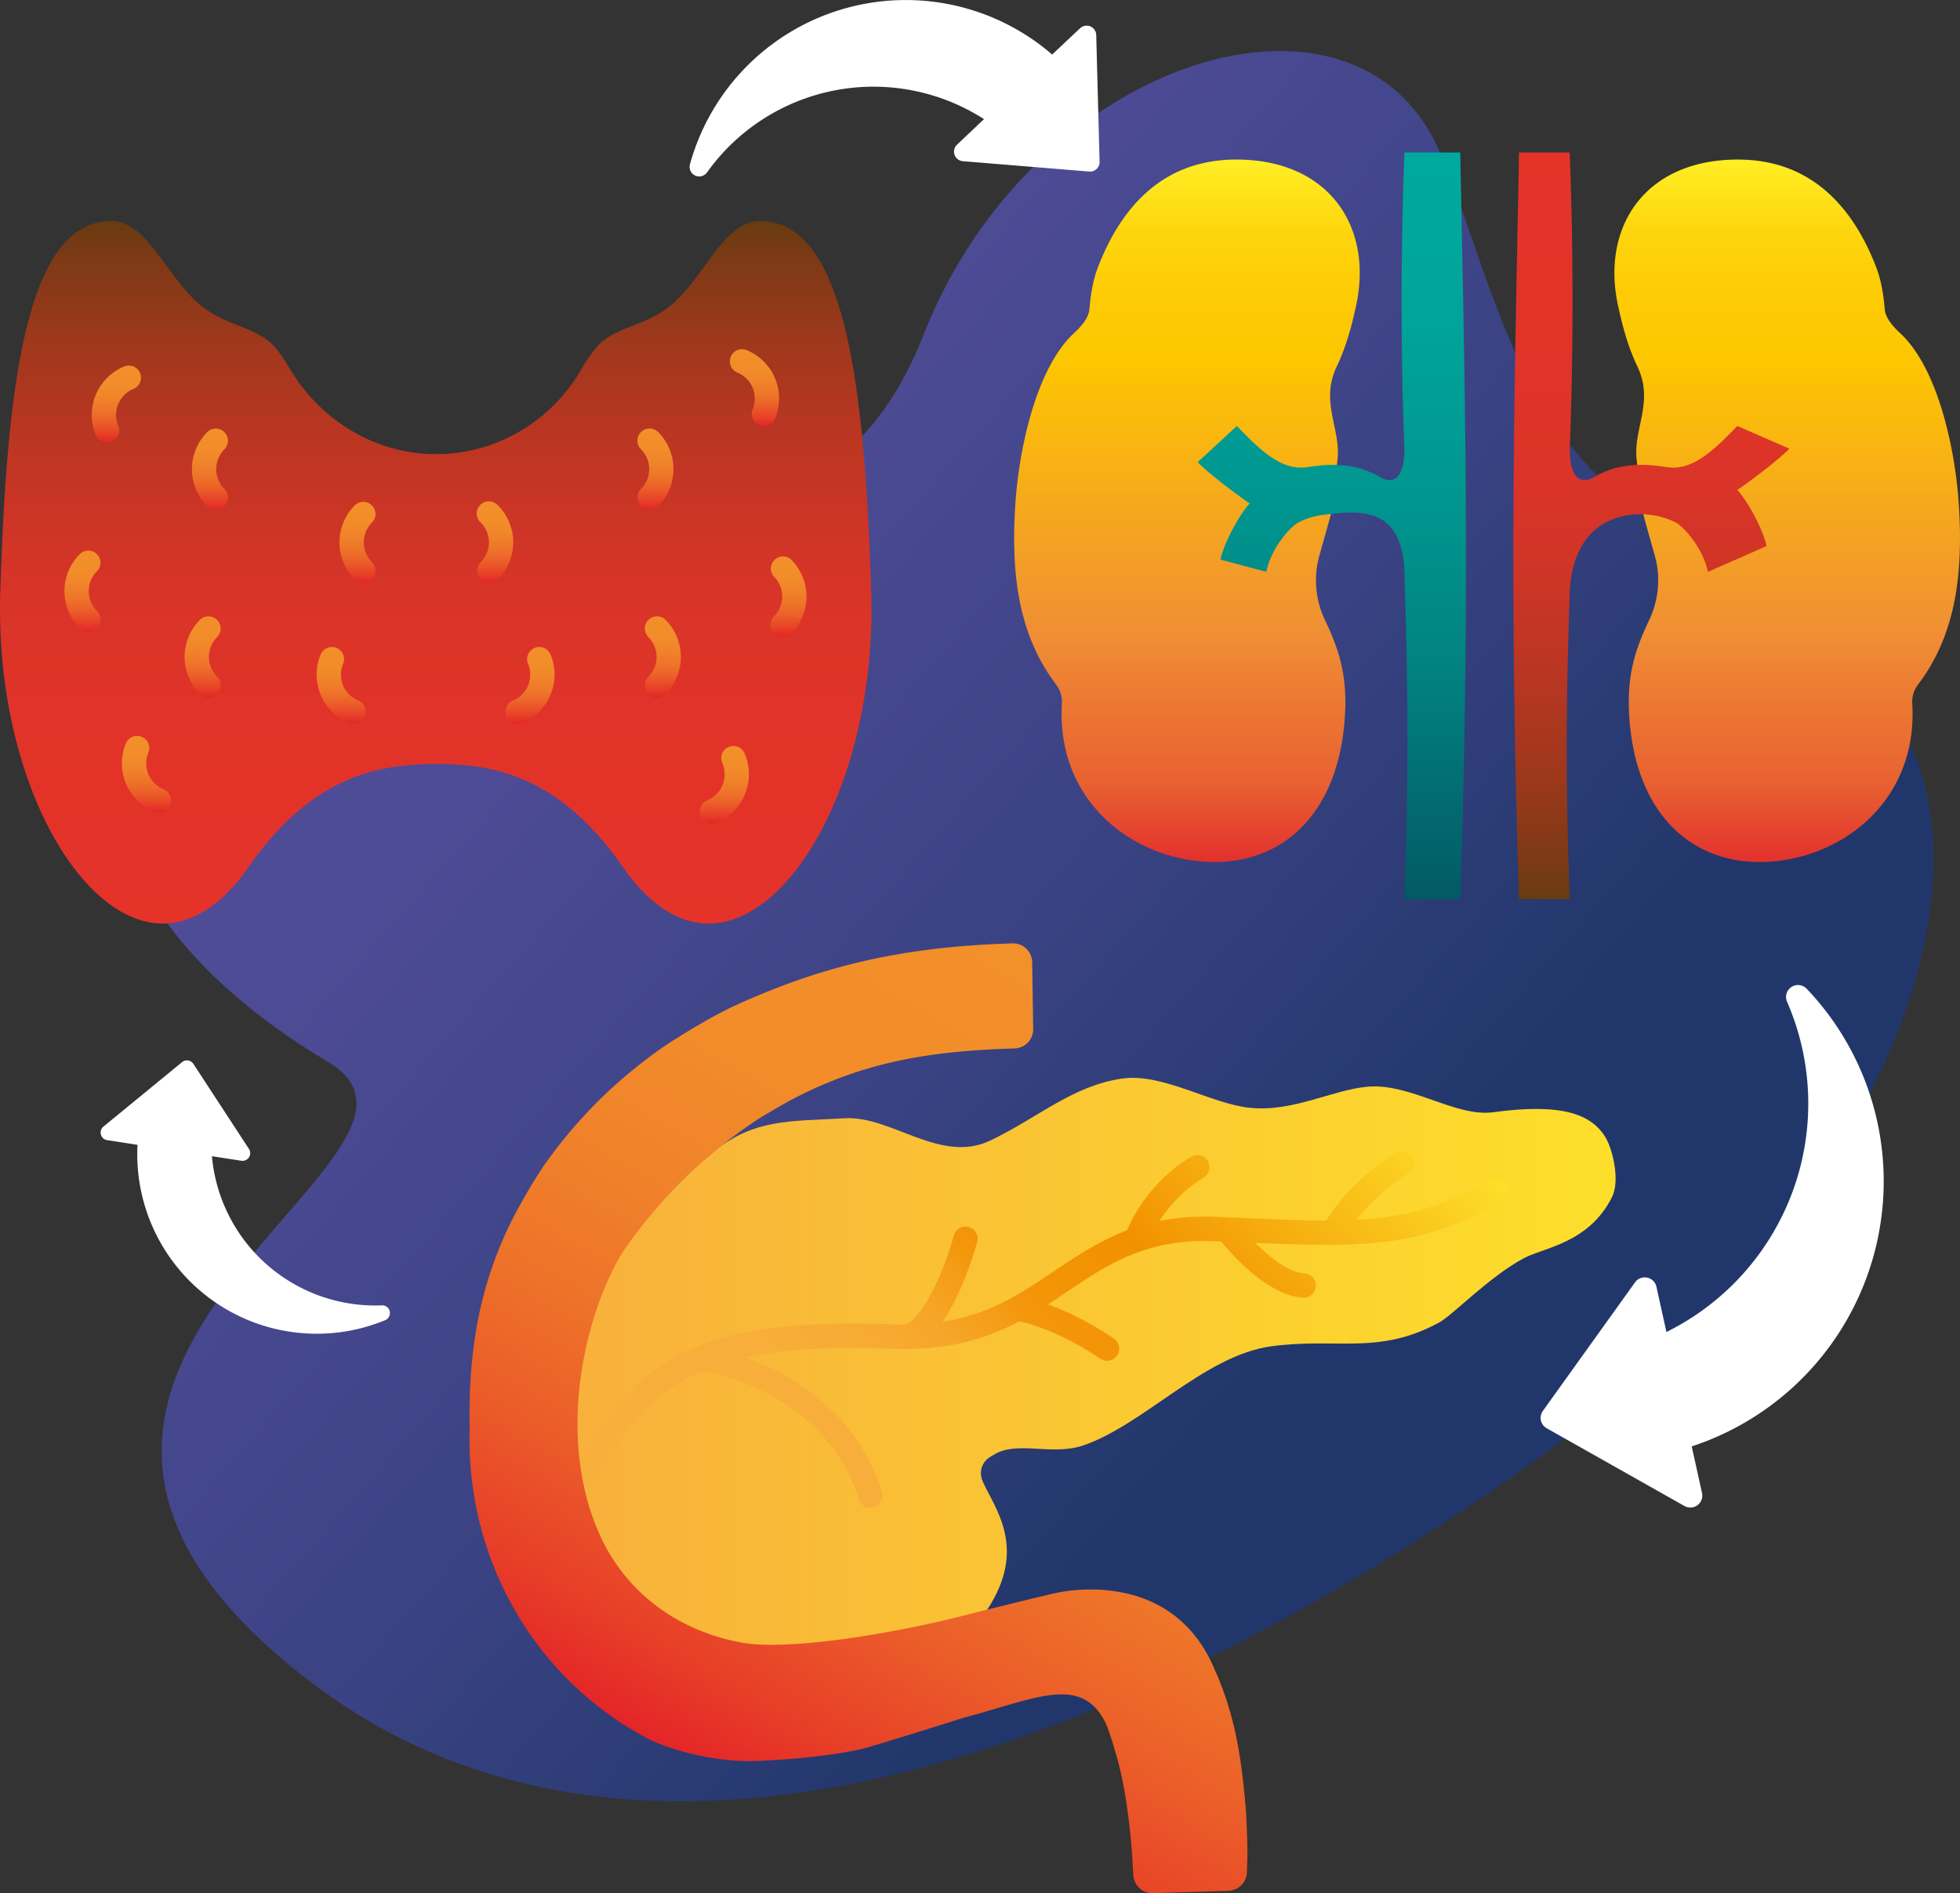
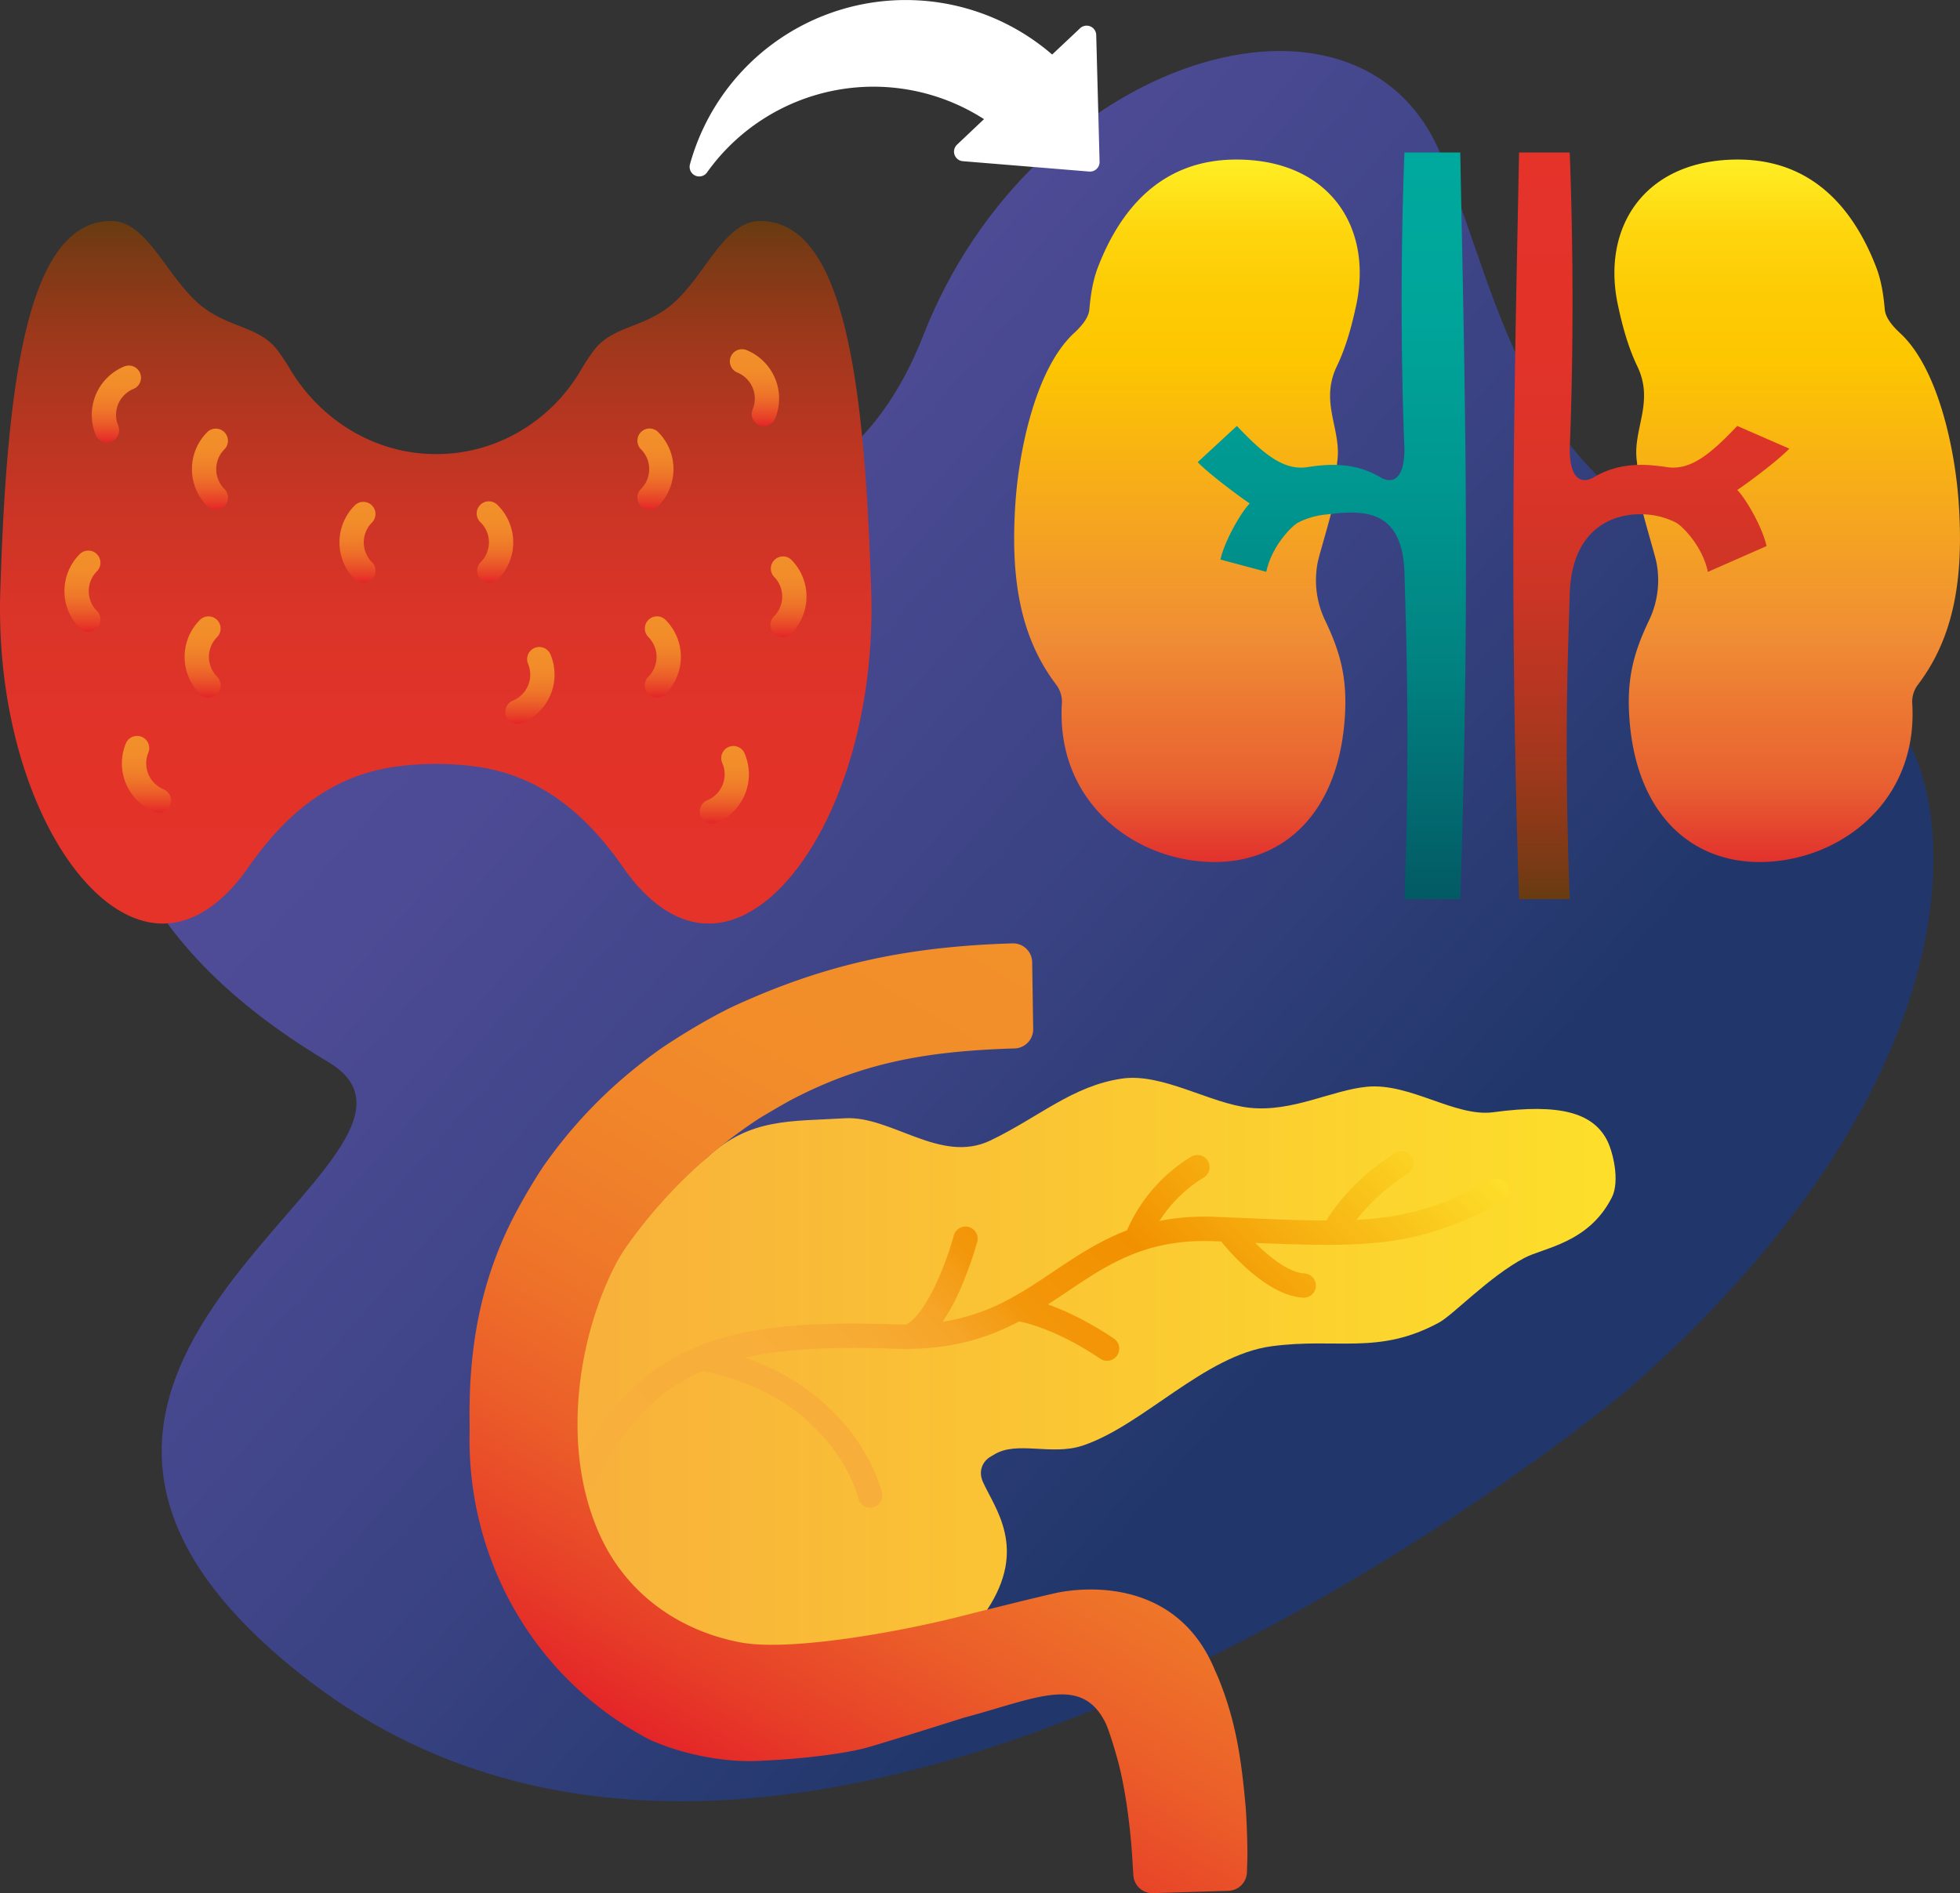
<svg xmlns="http://www.w3.org/2000/svg" xmlns:xlink="http://www.w3.org/1999/xlink" viewBox="0 0 1663.5 1607.03">
  <rect x="0" y="0" width="1663.5" height="1607.03" fill="#333333" stroke="none" />
  <defs>
    <style> .cls-1 { fill: url(#linear-gradient); } .cls-2 { fill: url(#Orange_Yellow); } .cls-3 { fill: url(#Orange_Yellow-2); } .cls-4 { fill: url(#New_Gradient_Swatch); } .cls-5 { fill: url(#New_Gradient_Swatch_3); } .cls-6 { fill: url(#New_Gradient_Swatch_1); } .cls-7 { fill: url(#linear-gradient-2); } .cls-8 { fill: url(#New_Gradient_Swatch_4); } .cls-9 { fill: url(#New_Gradient_Swatch_3-2); } .cls-10 { fill: url(#New_Gradient_Swatch_4-2); } .cls-11 { fill: url(#New_Gradient_Swatch_4-3); } .cls-12 { fill: url(#New_Gradient_Swatch_4-4); } .cls-13 { fill: url(#New_Gradient_Swatch_4-5); } .cls-14 { fill: url(#New_Gradient_Swatch_4-6); } .cls-15 { fill: url(#New_Gradient_Swatch_4-7); } .cls-16 { fill: url(#New_Gradient_Swatch_4-8); } .cls-17 { fill: url(#New_Gradient_Swatch_4-9); } .cls-18 { fill: url(#New_Gradient_Swatch_4-10); } .cls-19 { fill: url(#New_Gradient_Swatch_4-11); } .cls-20 { fill: url(#New_Gradient_Swatch_4-12); } .cls-21 { fill: url(#New_Gradient_Swatch_4-13); } .cls-22 { fill: url(#New_Gradient_Swatch_4-14); } .cls-23 { fill: url(#New_Gradient_Swatch_4-15); } .cls-24 { fill: #fff; } </style>
    <linearGradient id="linear-gradient" x1="564.16" y1="-157.7" x2="564.16" y2="1434.5" gradientTransform="matrix(0.58, -0.66, 0.68, 0.55, 36.59, 831.52)" gradientUnits="userSpaceOnUse">
      <stop offset="0" stop-color="#544e9c" />
      <stop offset="0.22" stop-color="#4d4b95" />
      <stop offset="0.54" stop-color="#394282" />
      <stop offset="0.82" stop-color="#21376b" />
    </linearGradient>
    <linearGradient id="Orange_Yellow" data-name="Orange, Yellow" x1="1007.39" y1="135.44" x2="1007.39" y2="731.76" gradientUnits="userSpaceOnUse">
      <stop offset="0" stop-color="#ffee25" />
      <stop offset="0.02" stop-color="#ffe920" />
      <stop offset="0.1" stop-color="#fed60e" />
      <stop offset="0.19" stop-color="#fdcb04" />
      <stop offset="0.28" stop-color="#fdc700" />
      <stop offset="0.67" stop-color="#f08f34" />
      <stop offset="0.89" stop-color="#e86031" />
      <stop offset="1" stop-color="#e2312d" />
    </linearGradient>
    <linearGradient id="Orange_Yellow-2" x1="1516.84" y1="135.44" x2="1516.84" y2="731.76" xlink:href="#Orange_Yellow" />
    <linearGradient id="New_Gradient_Swatch" data-name="New Gradient Swatch" x1="1130.38" y1="763.25" x2="1130.38" y2="129.45" gradientUnits="userSpaceOnUse">
      <stop offset="0" stop-color="#025a64" />
      <stop offset="0.07" stop-color="#02636b" />
      <stop offset="0.31" stop-color="#018281" />
      <stop offset="0.55" stop-color="#009790" />
      <stop offset="0.79" stop-color="#00a59a" />
      <stop offset="1" stop-color="#00a99d" />
    </linearGradient>
    <linearGradient id="New_Gradient_Swatch_3" data-name="New Gradient Swatch 3" x1="1401.52" y1="763.25" x2="1401.52" y2="129.45" gradientUnits="userSpaceOnUse">
      <stop offset="0" stop-color="#683b11" />
      <stop offset="0.05" stop-color="#7b3a15" />
      <stop offset="0.16" stop-color="#9c381b" />
      <stop offset="0.28" stop-color="#b63621" />
      <stop offset="0.41" stop-color="#cb3525" />
      <stop offset="0.55" stop-color="#da3428" />
      <stop offset="0.73" stop-color="#e23329" />
      <stop offset="1" stop-color="#e5332a" />
    </linearGradient>
    <linearGradient id="New_Gradient_Swatch_1" data-name="New Gradient Swatch 1" x1="459.13" y1="1167.49" x2="1371.19" y2="1167.49" gradientUnits="userSpaceOnUse">
      <stop offset="0" stop-color="#f8af3c" />
      <stop offset="1" stop-color="#fddf2a" />
    </linearGradient>
    <linearGradient id="linear-gradient-2" x1="614.8" y1="1390.78" x2="1139.88" y2="865.7" gradientUnits="userSpaceOnUse">
      <stop offset="0" stop-color="#f8af3c" />
      <stop offset="0.26" stop-color="#f8ae3a" />
      <stop offset="0.36" stop-color="#f7ab33" />
      <stop offset="0.43" stop-color="#f6a528" />
      <stop offset="0.48" stop-color="#f49d17" />
      <stop offset="0.51" stop-color="#f39609" />
      <stop offset="0.65" stop-color="#f29100" />
      <stop offset="1" stop-color="#fddf2a" />
    </linearGradient>
    <linearGradient id="New_Gradient_Swatch_4" data-name="New Gradient Swatch 4" x1="627.01" y1="1520.65" x2="998" y2="878.09" gradientUnits="userSpaceOnUse">
      <stop offset="0" stop-color="#e42528" />
      <stop offset="0.1" stop-color="#e73e28" />
      <stop offset="0.25" stop-color="#eb5c29" />
      <stop offset="0.4" stop-color="#ee7329" />
      <stop offset="0.57" stop-color="#f0832a" />
      <stop offset="0.76" stop-color="#f28d2a" />
      <stop offset="1" stop-color="#f2902a" />
    </linearGradient>
    <linearGradient id="New_Gradient_Swatch_3-2" x1="369.82" y1="187.62" x2="369.82" y2="784.04" xlink:href="#New_Gradient_Swatch_3" />
    <linearGradient id="New_Gradient_Swatch_4-2" x1="124.3" y1="689.91" x2="124.3" y2="624.66" xlink:href="#New_Gradient_Swatch_4" />
    <linearGradient id="New_Gradient_Swatch_4-3" x1="98.73" y1="375.59" x2="98.73" y2="310.34" xlink:href="#New_Gradient_Swatch_4" />
    <linearGradient id="New_Gradient_Swatch_4-4" x1="178.21" y1="432.7" x2="178.21" y2="363.78" xlink:href="#New_Gradient_Swatch_4" />
    <linearGradient id="New_Gradient_Swatch_4-5" x1="171.95" y1="592.09" x2="171.95" y2="523.16" xlink:href="#New_Gradient_Swatch_4" />
    <linearGradient id="New_Gradient_Swatch_4-6" x1="69.95" y1="536.24" x2="69.95" y2="467.31" xlink:href="#New_Gradient_Swatch_4" />
    <linearGradient id="New_Gradient_Swatch_4-7" x1="614.82" y1="699.16" x2="614.82" y2="633.91" xlink:href="#New_Gradient_Swatch_4" />
    <linearGradient id="New_Gradient_Swatch_4-8" x1="640.39" y1="361.72" x2="640.39" y2="296.47" xlink:href="#New_Gradient_Swatch_4" />
    <linearGradient id="New_Gradient_Swatch_4-9" x1="556.29" y1="432.7" x2="556.29" y2="363.77" xlink:href="#New_Gradient_Swatch_4" />
    <linearGradient id="New_Gradient_Swatch_4-10" x1="562.55" y1="592.09" x2="562.55" y2="523.16" xlink:href="#New_Gradient_Swatch_4" />
    <linearGradient id="New_Gradient_Swatch_4-11" x1="420.28" y1="494.86" x2="420.28" y2="425.94" xlink:href="#New_Gradient_Swatch_4" />
    <linearGradient id="New_Gradient_Swatch_4-12" x1="449.8" y1="614.56" x2="449.8" y2="549.31" xlink:href="#New_Gradient_Swatch_4" />
    <linearGradient id="New_Gradient_Swatch_4-13" x1="289.59" y1="614.56" x2="289.59" y2="549.31" xlink:href="#New_Gradient_Swatch_4" />
    <linearGradient id="New_Gradient_Swatch_4-14" x1="303.43" y1="494.86" x2="303.43" y2="425.94" xlink:href="#New_Gradient_Swatch_4" />
    <linearGradient id="New_Gradient_Swatch_4-15" x1="669.17" y1="540.86" x2="669.17" y2="471.94" xlink:href="#New_Gradient_Swatch_4" />
  </defs>
  <g id="Layer_2" data-name="Layer 2">
    <g id="Layer_2-2" data-name="Layer 2">
      <path class="cls-1" d="M1620,629.74c-63.6-124-133.18-143.09-203.18-180.79-130-70-150-214.72-194.57-319.24-70.62-165.87-346-81.34-438.48,154.66C704.51,486.48,522.67,431,396.48,402.79c-224.11-50-490.9,276.58-118,498.67,134.63,80.18-354.73,256.1-24.51,518.82C684.39,1765.13,1381.21,1180,1381.21,1180,1648.42,946.23,1668.8,725,1620,629.74Z" />
      <path class="cls-2" d="M1134.9,392.25c4.17-27.44-15.16-50.31-.32-81.28,8.81-18.38,13.42-37.88,16.4-51.62,14.5-67-23.13-123.91-101.66-123.91-65.12,0-99.17,44.12-117.36,91.11-4.46,11.51-6.3,23.76-7.38,36.05-.5,5.65-4.26,12.08-13.11,20.27-31.79,29.4-46.44,97.26-49.63,143.75-4.33,63.11,3.48,113.71,34.66,154.7a23.81,23.81,0,0,1,4.75,15.84v.05c-5.07,84.58,62.82,134.32,129.23,134.55,59,.21,106.49-41.67,111.07-125.6,1.8-32.93-4.9-54.5-17.26-80.3a78.76,78.76,0,0,1-6.11-47.48c1.13-6.55,9.84-34.33,13.94-52.3" />
      <path class="cls-3" d="M1389.33,392.25c-4.17-27.44,15.16-50.31.32-81.28-8.81-18.38-13.42-37.88-16.4-51.62-14.5-67,23.13-123.91,101.66-123.91,65.12,0,99.17,44.12,117.36,91.11,4.46,11.51,6.3,23.76,7.38,36.05.5,5.65,4.26,12.08,13.11,20.27,31.79,29.4,46.44,97.26,49.63,143.75,4.34,63.11-3.48,113.71-34.66,154.7a23.81,23.81,0,0,0-4.75,15.84v.05c5.07,84.58-62.82,134.32-129.23,134.55-59,.21-106.49-41.67-111.07-125.6-1.8-32.93,4.9-54.5,17.26-80.3a78.76,78.76,0,0,0,6.11-47.48c-1.13-6.55-9.84-34.33-13.94-52.3" />
      <path class="cls-4" d="M1049.79,361.58c24.33,25.81,40.78,37.9,60,34.93,16.89-2.6,39.44-4.58,61.66,8.59,9,5.35,20.53,4,20.53-24.39,0,0-5.36-112.19,0-251.26h47.4c3.33,181.65,8.92,360.81,0,633.8H1192c4.83-131.85,1.58-221.46,0-276.88-1.66-58.07-39.81-52.65-67.93-49.46a65.51,65.51,0,0,0-22.41,6.74c-5.4,2.94-22.35,19.9-26.93,41.75L1035.83,475c3.5-15.94,17.56-40.29,24.85-47.64-7.45-4.82-34.9-25.22-44.16-35.06Z" />
      <path class="cls-5" d="M1474.44,361.58c-24.33,25.81-40.78,37.9-60,34.93-16.89-2.6-39.44-4.58-61.66,8.59-9,5.35-20.53,4-20.53-24.39,0,0,5.37-112.19,0-251.26h-43c-3.33,181.65-8.91,360.81,0,633.8h43c-4.83-131.85-1.58-203.36,0-258.77,1.66-58.08,39.81-70.68,67.93-67.49a65.31,65.31,0,0,1,22.41,6.73c5.4,2.94,22.35,19.91,26.93,41.76l49.81-21.92c-3.51-15.95-17.56-40.29-24.86-47.65,7.45-4.82,34.9-25.22,44.16-35.06Z" />
      <path class="cls-6" d="M837.9,1366.4c34.29-52.1,6.62-85.54-3.68-108.44-4.34-9.64.21-18,6.93-21.67l2.23-1.31c19.33-12.32,48.87.93,75.2-7.74,51.35-16.93,103.44-76.7,160.43-84.4,55.8-7.54,90.77,7.82,142.32-20.14,12.07-6.55,42.25-38.76,72.29-54.78,16.58-8.84,54.83-12.55,74.48-51.63,6.92-13.77.86-39.52-4.88-49.72-12-21.3-38.45-30.22-95.74-22.42-32.36,4.4-70.61-25.13-107.31-21.62-30,2.88-62.9,21.62-99.37,17.87-33.33-3.42-74.3-29.84-108.57-24.8-42.12,6.21-70,32.48-111.53,52.49-42.48,20.48-84.11-21.26-123.92-18.8-45.58,2.82-80.38-.59-117,33.65L459.13,1088.37l5,202.79L546.52,1420l294.73-8Z" />
      <path class="cls-7" d="M1279.48,1005.91a10.3,10.3,0,0,0-14-4.14c-42.42,23-72.68,31.58-114.23,33.7a172.43,172.43,0,0,1,43.7-39.18,10.31,10.31,0,1,0-11-17.44c-39.56,24.94-57,55.21-58.12,57.19-21.51,0-46.36-1.06-76.84-2.35l-17.36-.72a198,198,0,0,0-47.59,3.48,118,118,0,0,1,37.77-37,10.31,10.31,0,0,0-10.72-17.61,137.36,137.36,0,0,0-54.61,62.59c-23.65,9-43,22-62,34.73-11.79,7.92-23.37,15.7-35.83,22.51-.35.17-.7.36-1,.56A175.41,175.41,0,0,1,800,1122.05a171.81,171.81,0,0,0,15.33-28.46,315.16,315.16,0,0,0,14.08-39.42,10.31,10.31,0,0,0-19.9-5.4c-7.45,27.48-24.75,68.18-40.66,75.64-3,0-6.09,0-9.25-.14-81.07-2.92-132.64,3.29-172.44,20.79-42.44,18.65-73.86,51.37-101.87,106.09a10.31,10.31,0,1,0,18.35,9.4c25-48.73,52.14-79.29,92.8-96.8,46.2,9.63,82.36,30.46,107.5,62,19.19,24,24.5,45.74,24.59,46.09a10.31,10.31,0,0,0,10,8,10.69,10.69,0,0,0,2.31-.26,10.31,10.31,0,0,0,7.75-12.35c-.23-1-6.06-25.76-27.83-53.41-16-20.35-43.58-45.61-88.42-61.39,33.28-7.42,74.25-9.38,126.49-7.5,3.26.12,6.44.18,9.57.18l1.26,0a8.26,8.26,0,0,0,1,.06,10,10,0,0,0,1.21-.08c39.38-.55,68.31-10.3,93.06-23.33,8.28,1.61,33.81,8.12,68.75,31.52a10.31,10.31,0,1,0,11.47-17.13c-22.6-15.14-41.74-23.85-55.75-28.84,5.63-3.62,11.13-7.32,16.61-11,34.45-23.16,67-45,124.77-42.66l5.62.23c9.95,12.18,40.19,46,69.62,47.7h.59a10.31,10.31,0,0,0,.56-20.6c-13.33-.75-29.55-13.66-41.82-25.9,98,4,138.9,3.5,210-35.12A10.3,10.3,0,0,0,1279.48,1005.91Z" />
      <path class="cls-8" d="M876.89,873.49A16.24,16.24,0,0,1,861.15,890c-70.43,2.18-126.63,10.73-188.75,43.2-7.68,4-27.55,15.87-27.55,15.87a420.12,420.12,0,0,0-108,102c-.85,1.16-1.65,2.25-2.37,3.26a154.39,154.39,0,0,0-11,17.13c-33.2,62.68-48.09,158.65-13.87,232.7,22.49,48.65,66.24,80.08,118.9,90.06,39.4,7.47,126.74-7.18,184.24-21.49,0,0,59.13-15,82.91-20.34,21.69-4.86,102.93-14.34,135.66,65.88.1.26.22.52.34.77.41.86,1.53,3.25,2.84,6.52,14.19,35.25,19,66.6,22.68,108,.87,9.94,1.84,35.7,1.41,46.32l-.3,9.49a16.21,16.21,0,0,1-15.7,15.7l-64,2a16.21,16.21,0,0,1-16.7-15.23l-.81-13.41c-1.85-30.8-6.6-62.75-12.36-83.93-4.63-17-8.38-27.06-9.33-29.51-.15-.37-.3-.74-.47-1.1-20.18-43.13-59.3-22.12-120.87-5.76,0,0-53,16.84-82,25.3-11.84,3.46-46.84,9.63-94.31,11.43-27.43,1-59.35-5.29-84.76-15.67a84.69,84.69,0,0,1-9.53-4.46l-.93-.53c-2.22-1.25-4.56-2.59-7-4-90.22-52.66-143.37-150.5-140.95-254.93,0-1.59.05-3.2,0-4.83l0-1.23c-1.05-63.76,8.76-124.33,41.5-184,12.5-22.79,21.73-36.06,21.73-36.06,31.43-44.47,65-74.5,97.38-97.78,6.94-5,40-26.61,66.7-38.69C698.06,820,766,803.6,859.28,800.82a16.22,16.22,0,0,1,16.75,16Z" />
      <path class="cls-9" d="M739.41,502.15c-5.61-180.65-23.25-314.53-94.3-314.53-30.3,0-46.06,45.44-73.58,69.72-24.45,21.57-51.27,18.59-67.6,40.27a160.68,160.68,0,0,0-10.61,16.05c-25.31,43.65-71.57,71.59-122,71.79h-2.05c-51.11-.17-97.61-28.83-123.55-72.87a158.92,158.92,0,0,0-10-15c-16.33-21.68-43.14-18.7-67.59-40.27-27.52-24.28-43.81-69.72-73.59-69.72-71,0-88.69,133.88-94.3,314.53C-4.6,657.75,67.07,784,138.12,784c26.49,0,51.54-17.45,72.38-47.37,32-45.93,71.07-78.76,126.57-86a254.64,254.64,0,0,1,65-.16c55.73,7,94.94,40,127,86.12C549.94,766.56,575,784,601.52,784,672.57,784,744.24,657.75,739.41,502.15Z" />
      <path class="cls-10" d="M134.85,689.91a10.19,10.19,0,0,1-3.94-.79A44.46,44.46,0,0,1,106.85,631a10.31,10.31,0,0,1,19.05,7.89,23.84,23.84,0,0,0,12.9,31.15,10.31,10.31,0,0,1-4,19.84Z" />
      <path class="cls-11" d="M90.8,375.59a10.33,10.33,0,0,1-9.53-6.37,44.45,44.45,0,0,1,24.07-58.09,10.31,10.31,0,1,1,7.89,19.05,23.83,23.83,0,0,0-12.91,31.15,10.3,10.3,0,0,1-5.58,13.47A10.15,10.15,0,0,1,90.8,375.59Z" />
      <path class="cls-12" d="M183.21,432.7a10.3,10.3,0,0,1-7.29-3,44.48,44.48,0,0,1,0-62.89,10.31,10.31,0,0,1,14.58,14.58,23.86,23.86,0,0,0,0,33.73,10.31,10.31,0,0,1-7.29,17.6Z" />
      <path class="cls-13" d="M177,592.09a10.28,10.28,0,0,1-7.29-3,44.48,44.48,0,0,1,0-62.89,10.31,10.31,0,0,1,14.58,14.58,23.85,23.85,0,0,0,0,33.72A10.32,10.32,0,0,1,177,592.09Z" />
      <path class="cls-14" d="M75,536.24a10.25,10.25,0,0,1-7.29-3,44.47,44.47,0,0,1,0-62.88,10.31,10.31,0,0,1,14.58,14.58,23.85,23.85,0,0,0,0,33.72A10.32,10.32,0,0,1,75,536.24Z" />
      <path class="cls-15" d="M604.27,699.16a10.31,10.31,0,0,1-3.95-19.84,23.86,23.86,0,0,0,12.9-31.16,10.31,10.31,0,1,1,19-7.89,44.47,44.47,0,0,1-24.06,58.1A10.38,10.38,0,0,1,604.27,699.16Z" />
      <path class="cls-16" d="M648.32,361.72a10.15,10.15,0,0,1-3.94-.79,10.31,10.31,0,0,1-5.58-13.47,23.83,23.83,0,0,0-12.91-31.15,10.31,10.31,0,1,1,7.89-19.05,44.45,44.45,0,0,1,24.07,58.09A10.33,10.33,0,0,1,648.32,361.72Z" />
      <path class="cls-17" d="M551.28,432.7A10.31,10.31,0,0,1,544,415.1a23.84,23.84,0,0,0,0-33.73,10.31,10.31,0,0,1,14.59-14.58,44.48,44.48,0,0,1,0,62.89A10.32,10.32,0,0,1,551.28,432.7Z" />
      <path class="cls-18" d="M557.55,592.09a10.31,10.31,0,0,1-7.29-17.6,23.86,23.86,0,0,0,0-33.73,10.31,10.31,0,0,1,14.58-14.58,44.48,44.48,0,0,1,0,62.89A10.3,10.3,0,0,1,557.55,592.09Z" />
      <path class="cls-19" d="M415.28,494.86a10.31,10.31,0,0,1-7.29-17.6,23.85,23.85,0,0,0,0-33.72A10.31,10.31,0,1,1,422.57,429a44.47,44.47,0,0,1,0,62.88A10.28,10.28,0,0,1,415.28,494.86Z" />
      <path class="cls-20" d="M439.25,614.56a10.31,10.31,0,0,1-3.94-19.84,23.84,23.84,0,0,0,12.9-31.15,10.31,10.31,0,1,1,19.05-7.89,44.46,44.46,0,0,1-24.06,58.09A10.2,10.2,0,0,1,439.25,614.56Z" />
-       <path class="cls-21" d="M300.14,614.56a10.2,10.2,0,0,1-3.95-.79,44.46,44.46,0,0,1-24.06-58.09,10.31,10.31,0,1,1,19.05,7.89,23.83,23.83,0,0,0,12.91,31.15,10.31,10.31,0,0,1-3.95,19.84Z" />
      <path class="cls-22" d="M308.43,494.86a10.28,10.28,0,0,1-7.29-3,44.47,44.47,0,0,1,0-62.88,10.31,10.31,0,0,1,14.58,14.58,23.85,23.85,0,0,0,0,33.72,10.31,10.31,0,0,1-7.29,17.6Z" />
      <path class="cls-23" d="M664.17,540.86a10.31,10.31,0,0,1-7.29-17.6,23.83,23.83,0,0,0,0-33.72A10.31,10.31,0,0,1,671.46,475a44.45,44.45,0,0,1,0,62.88A10.28,10.28,0,0,1,664.17,540.86Z" />
    </g>
    <g id="Layer_3" data-name="Layer 3">
-       <path class="cls-24" d="M329.14,1119.14a6.44,6.44,0,0,1-2.26,1.56A152.33,152.33,0,0,1,116.71,971.85l-25.77-4a6.53,6.53,0,0,1-3.15-11.5l66.73-54.73a6.52,6.52,0,0,1,9.6,1.47l47.2,72.26a6.53,6.53,0,0,1-6.45,10l-25-3.85a139.09,139.09,0,0,0,144.28,126.59,6.52,6.52,0,0,1,5,11Z" />
      <path class="cls-24" d="M585.4,142.84a8.15,8.15,0,0,1,.2-3.43A190,190,0,0,1,893,46.3L916.66,24a8.14,8.14,0,0,1,13.73,5.69l2.85,107.61a8.14,8.14,0,0,1-8.8,8.33l-107.29-8.8a8.14,8.14,0,0,1-4.93-14l22.93-21.69a173.5,173.5,0,0,0-235.09,45.25,8.14,8.14,0,0,1-14.66-3.48Z" />
-       <path class="cls-24" d="M1529.82,836.91a10.23,10.23,0,0,1,3.54,2.41,236.93,236.93,0,0,1-97.56,388.52l8.76,39.6a10.15,10.15,0,0,1-14.89,11l-116.93-66a10.15,10.15,0,0,1-3.26-14.75l78.21-109.11a10.15,10.15,0,0,1,18.16,3.71l8.5,38.43A216.37,216.37,0,0,0,1516.7,850.35a10.15,10.15,0,0,1,13.12-13.44Z" />
    </g>
  </g>
</svg>